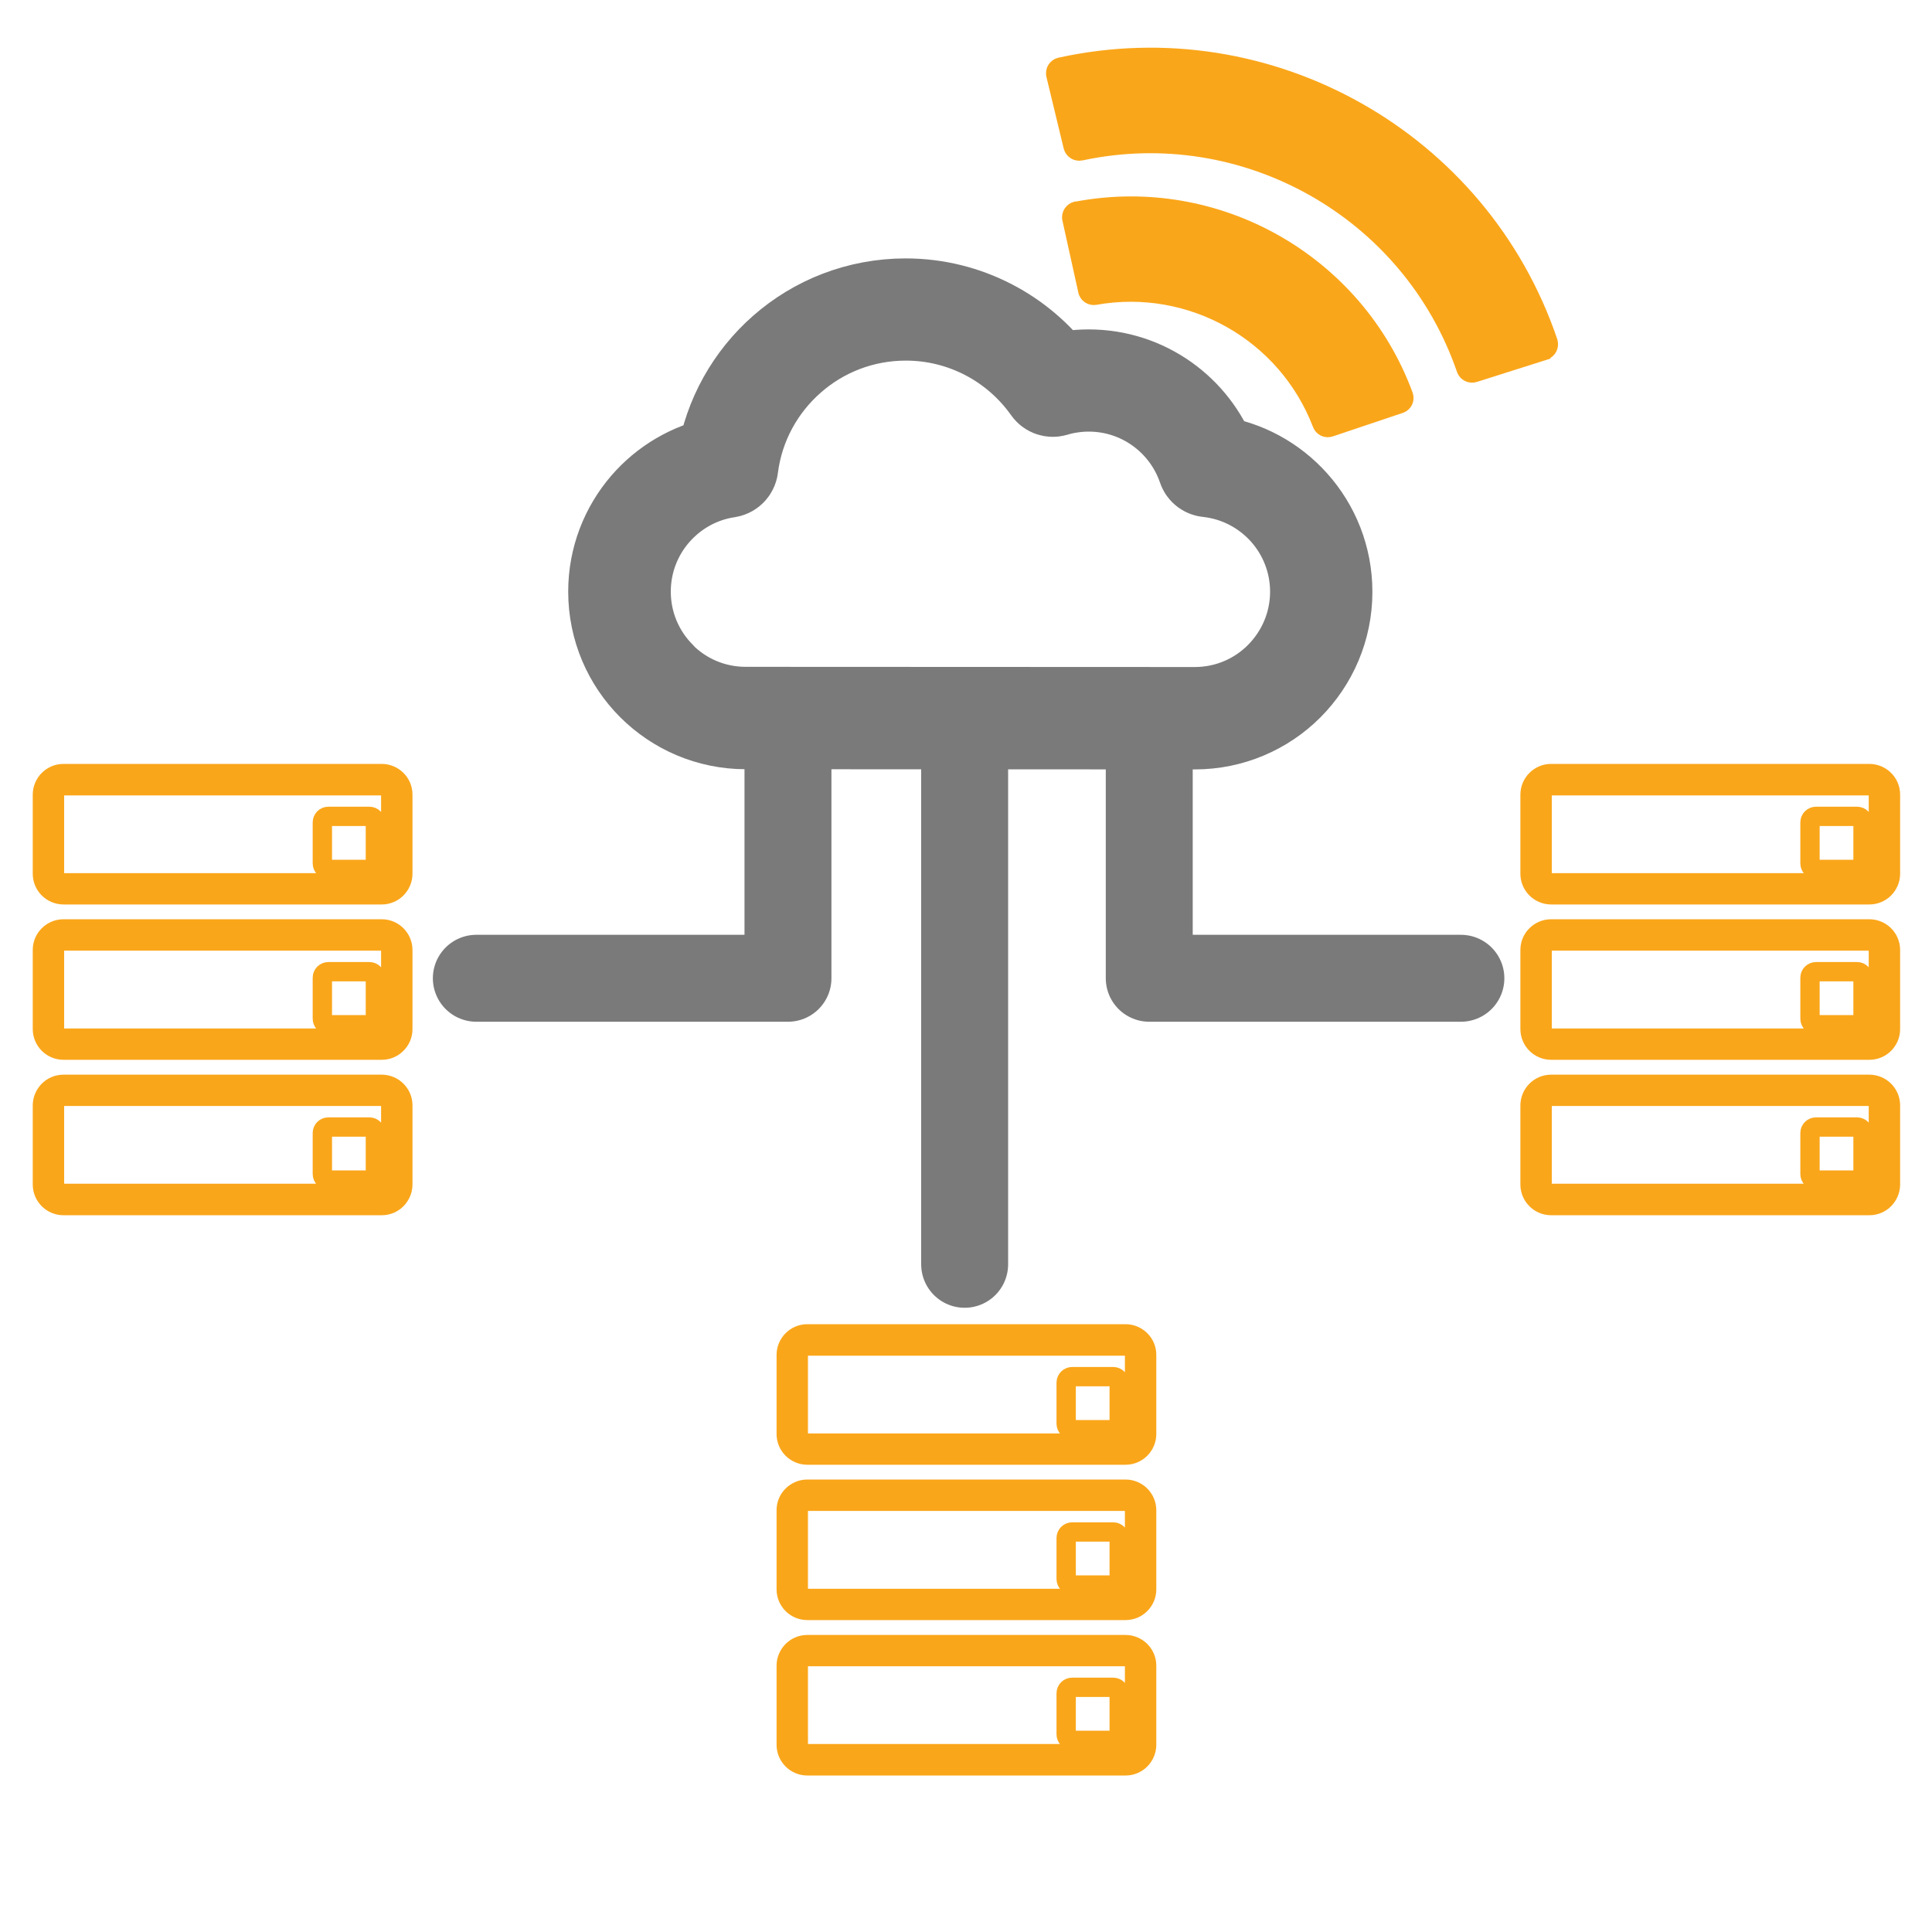
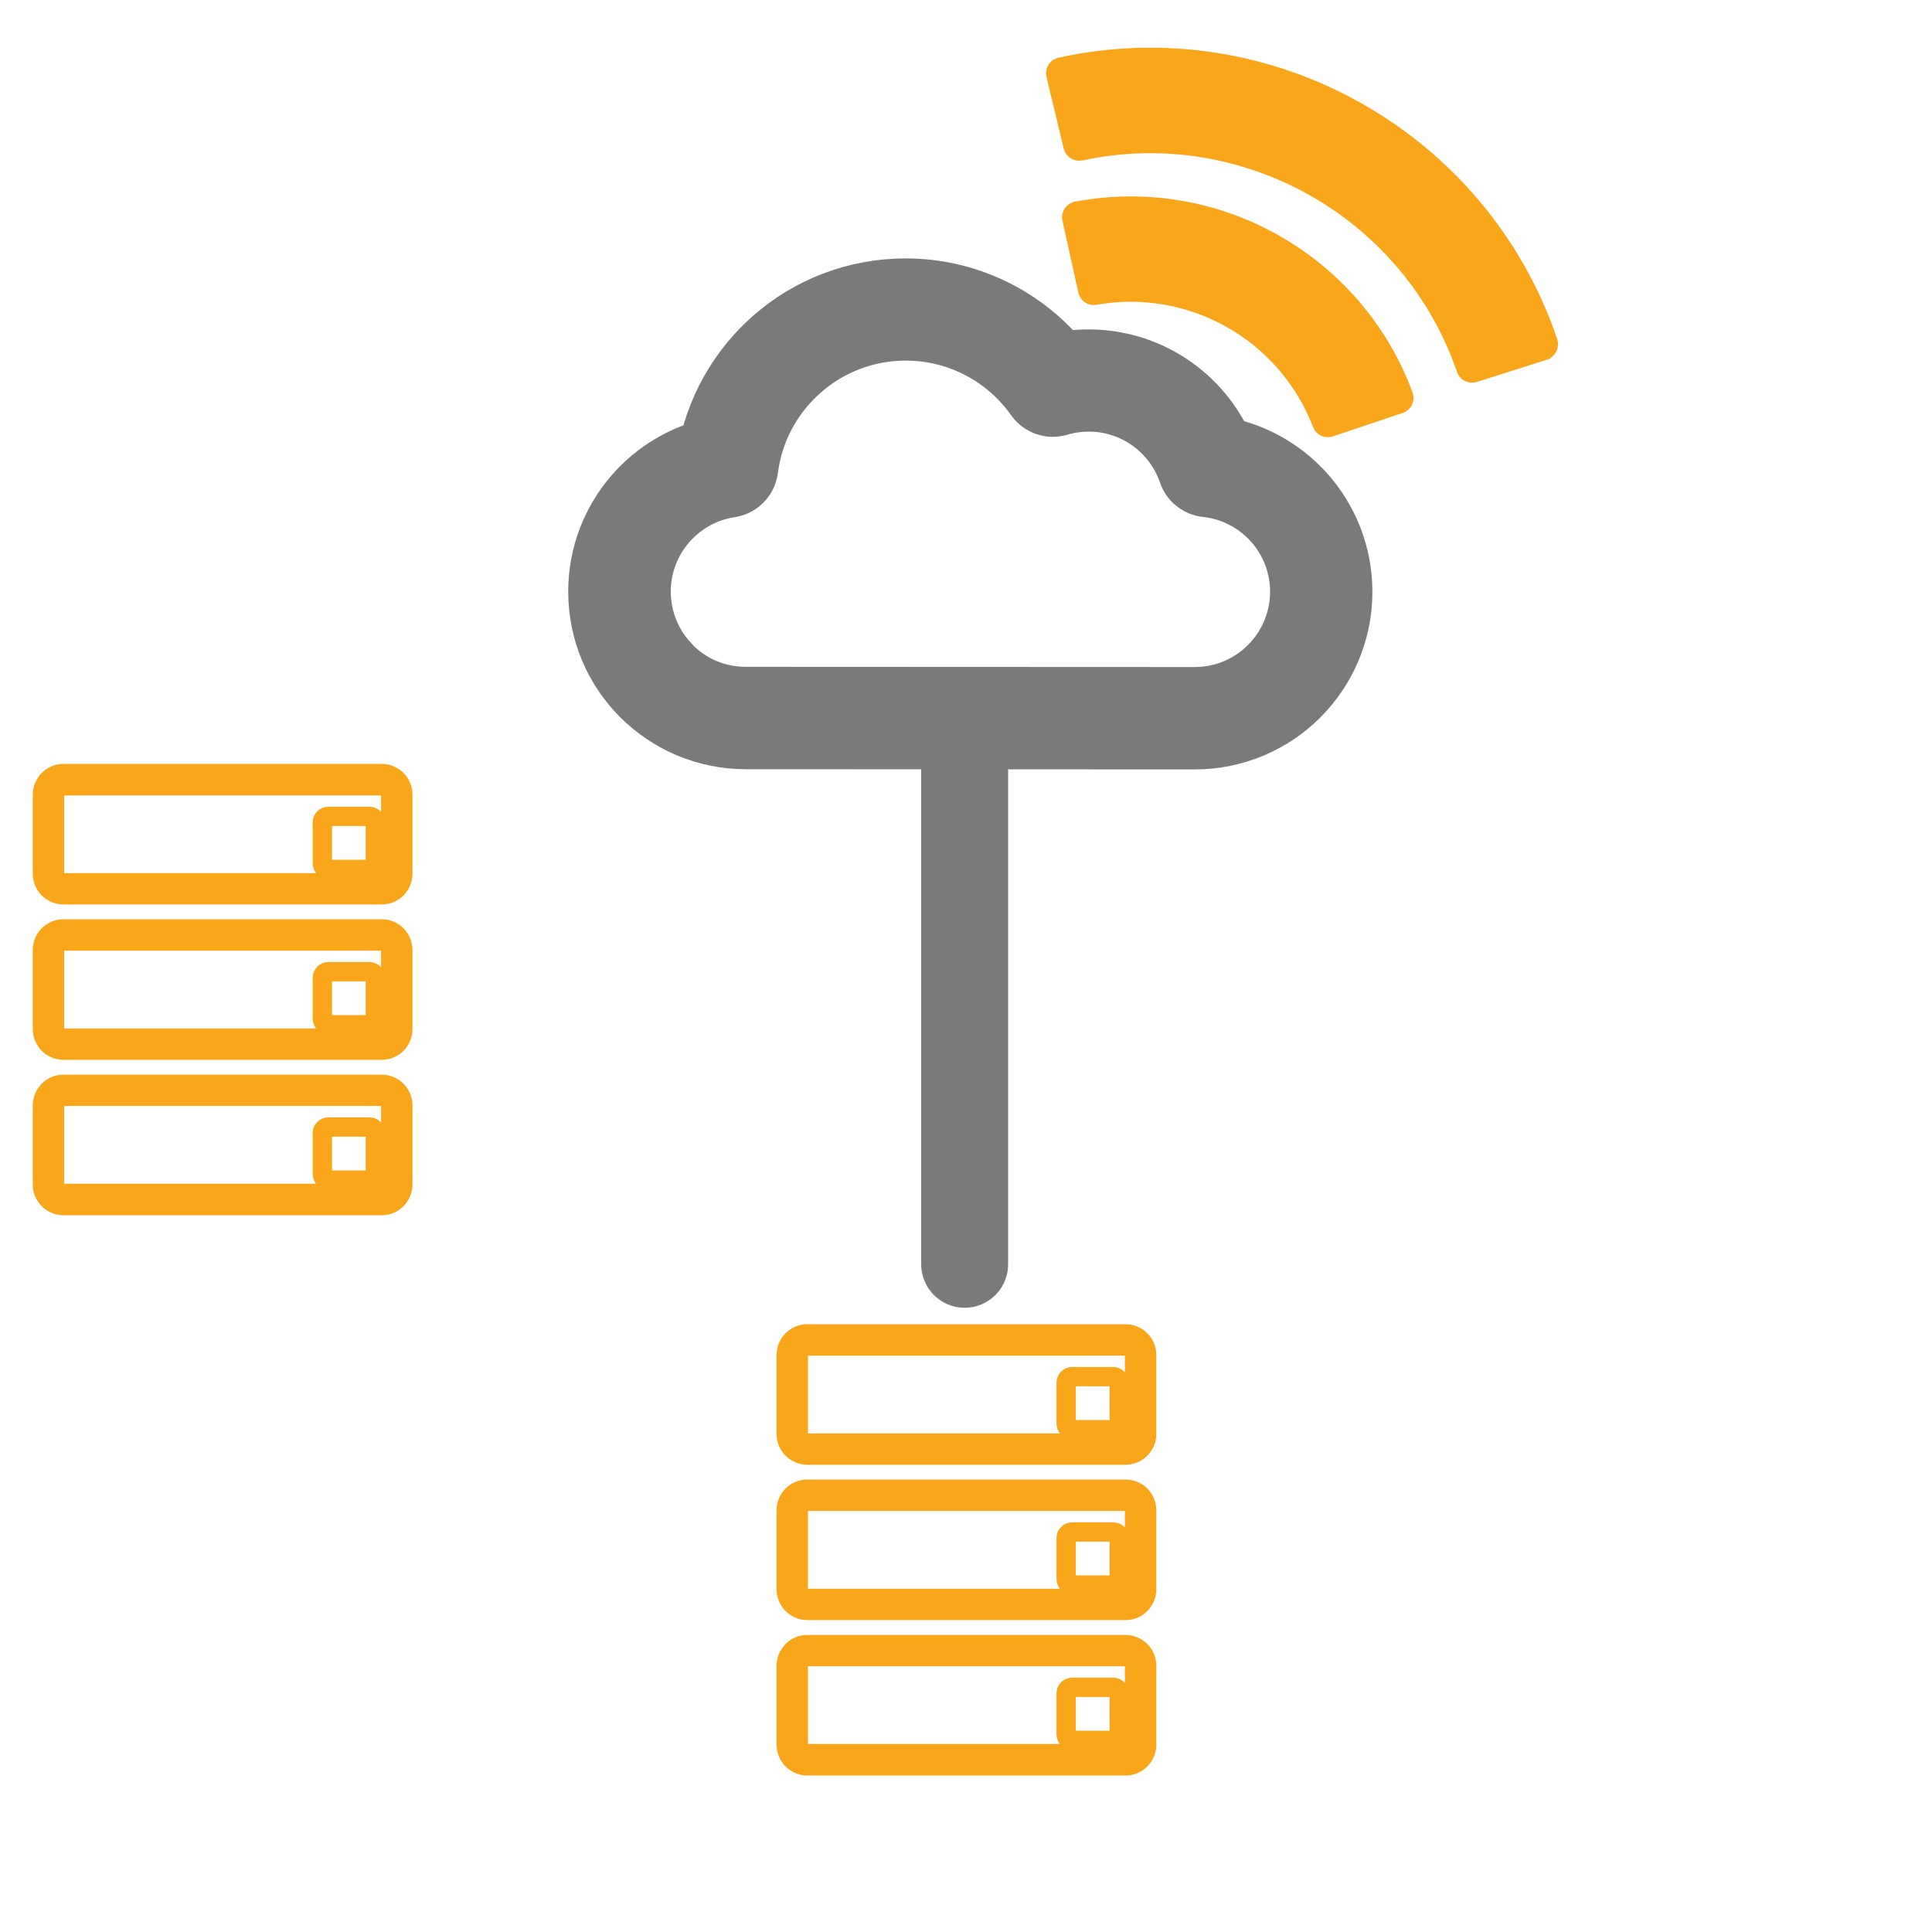
<svg xmlns="http://www.w3.org/2000/svg" id="Layer_1" data-name="Layer 1" viewBox="0 0 200 200">
  <defs>
    <style>
      .cls-1, .cls-2, .cls-3 {
        fill: none;
        stroke-linecap: round;
        stroke-linejoin: round;
      }

      .cls-1, .cls-3 {
        stroke: #7a7a7a;
        stroke-width: 9px;
      }

      .cls-2 {
        stroke-width: 2px;
      }

      .cls-2, .cls-4 {
        stroke: #faa61a;
      }

      .cls-2, .cls-4, .cls-3 {
        fill-rule: evenodd;
      }

      .cls-4 {
        fill: #faa61a;
        stroke-miterlimit: 10;
      }
    </style>
  </defs>
  <g>
-     <polyline class="cls-1" points="118.97 74.57 118.97 101.27 151.23 101.27" />
-     <polyline class="cls-1" points="81.57 74.57 81.57 101.27 49.31 101.27" />
    <line class="cls-1" x1="99.86" y1="75" x2="99.86" y2="130.88" />
    <path class="cls-2" d="M39.52,97.41H6.57c-.25,0-.49,.11-.66,.27-.17,.17-.27,.4-.27,.66v8.19c0,.26,.1,.49,.27,.66l.02,.03c.17,.15,.39,.25,.64,.25H39.52c.26,0,.49-.11,.66-.27,.17-.17,.27-.4,.27-.66v-8.19c0-.26-.1-.49-.27-.66-.17-.17-.4-.27-.66-.27h0Zm-1.28,24.75h-4.25c-.34,0-.62-.28-.62-.62v-4.25c0-.35,.28-.62,.62-.62h4.25c.35,0,.62,.28,.62,.62v4.25c0,.34-.28,.62-.62,.62h0Zm0-16.08h-4.25c-.34,0-.62-.28-.62-.62v-4.25c0-.34,.28-.62,.62-.62h4.25c.35,0,.62,.28,.62,.62v4.25c0,.34-.28,.62-.62,.62h0Zm0-16.08h-4.25c-.34,0-.62-.28-.62-.62v-4.25c0-.34,.28-.62,.62-.62h4.25c.35,0,.62,.28,.62,.62v4.25c0,.34-.28,.62-.62,.62h0Zm-31.67,6.16H39.52c.6,0,1.15,.25,1.54,.64,.39,.39,.64,.94,.64,1.54v8.19c0,.6-.24,1.14-.64,1.54h0c-.39,.4-.94,.64-1.54,.64H6.57c-.58,0-1.11-.23-1.5-.6-.01-.01-.03-.03-.04-.04-.39-.39-.64-.94-.64-1.54v-8.19c0-.6,.24-1.15,.64-1.54,.39-.39,.94-.64,1.54-.64h0Zm32.95-3.53c.6,0,1.15-.25,1.54-.64h0c.39-.4,.64-.94,.64-1.54v-8.19c0-.6-.24-1.15-.64-1.54h0c-.39-.39-.94-.64-1.54-.64H6.57c-.6,0-1.14,.24-1.54,.64-.39,.39-.64,.94-.64,1.54v8.19c0,.58,.23,1.11,.6,1.5l.04,.04c.39,.39,.94,.64,1.54,.64H39.52Zm-32.95-1.24H39.52c.26,0,.49-.11,.66-.27h0c.17-.17,.27-.4,.27-.66v-8.19c0-.26-.1-.49-.27-.66h0c-.17-.17-.4-.27-.66-.27H6.57c-.25,0-.49,.11-.66,.27-.17,.17-.27,.4-.27,.66v8.19c0,.25,.09,.47,.25,.63l.03,.03c.17,.17,.4,.27,.66,.27h0Zm32.95,22.1H6.57c-.25,0-.49,.11-.66,.27-.17,.17-.27,.4-.27,.66v8.19c0,.26,.1,.49,.27,.66l.02,.02c.17,.15,.39,.25,.64,.25H39.52c.26,0,.49-.1,.66-.27,.17-.17,.27-.4,.27-.66v-8.19c0-.25-.1-.49-.27-.66-.17-.17-.4-.27-.66-.27h0Zm-32.95-1.24c-.6,0-1.14,.24-1.54,.64-.39,.4-.64,.94-.64,1.54v8.19c0,.6,.24,1.14,.64,1.54,.01,.01,.03,.03,.04,.04,.39,.37,.92,.6,1.5,.6H39.52c.6,0,1.14-.24,1.54-.64h0c.39-.4,.64-.94,.64-1.54v-8.19c0-.6-.24-1.14-.64-1.54-.39-.39-.94-.64-1.54-.64H6.57Z" />
-     <path class="cls-2" d="M193.52,97.41h-32.95c-.25,0-.49,.11-.66,.27-.17,.17-.27,.4-.27,.66v8.19c0,.26,.1,.49,.27,.66l.02,.03c.17,.15,.39,.25,.64,.25h32.95c.26,0,.49-.11,.66-.27,.17-.17,.27-.4,.27-.66v-8.19c0-.26-.1-.49-.27-.66-.17-.17-.4-.27-.66-.27h0Zm-1.28,24.75h-4.25c-.34,0-.62-.28-.62-.62v-4.25c0-.35,.28-.62,.62-.62h4.25c.35,0,.62,.28,.62,.62v4.25c0,.34-.28,.62-.62,.62h0Zm0-16.08h-4.25c-.34,0-.62-.28-.62-.62v-4.25c0-.34,.28-.62,.62-.62h4.25c.35,0,.62,.28,.62,.62v4.25c0,.34-.28,.62-.62,.62h0Zm0-16.08h-4.25c-.34,0-.62-.28-.62-.62v-4.25c0-.34,.28-.62,.62-.62h4.25c.35,0,.62,.28,.62,.62v4.25c0,.34-.28,.62-.62,.62h0Zm-31.67,6.16h32.95c.6,0,1.15,.25,1.54,.64,.39,.39,.64,.94,.64,1.54v8.19c0,.6-.24,1.14-.64,1.54h0c-.39,.4-.94,.64-1.54,.64h-32.95c-.58,0-1.11-.23-1.5-.6-.01-.01-.03-.03-.04-.04-.39-.39-.64-.94-.64-1.54v-8.19c0-.6,.24-1.15,.64-1.54,.39-.39,.94-.64,1.54-.64h0Zm32.95-3.53c.6,0,1.15-.25,1.54-.64h0c.39-.4,.64-.94,.64-1.54v-8.19c0-.6-.24-1.15-.64-1.54h0c-.39-.39-.94-.64-1.54-.64h-32.95c-.6,0-1.14,.24-1.54,.64-.39,.39-.64,.94-.64,1.54v8.19c0,.58,.23,1.11,.6,1.5l.04,.04c.39,.39,.94,.64,1.54,.64h32.95Zm-32.95-1.24h32.95c.26,0,.49-.11,.66-.27h0c.17-.17,.27-.4,.27-.66v-8.19c0-.26-.1-.49-.27-.66h0c-.17-.17-.4-.27-.66-.27h-32.95c-.25,0-.49,.11-.66,.27-.17,.17-.27,.4-.27,.66v8.19c0,.25,.09,.47,.25,.63l.03,.03c.17,.17,.4,.27,.66,.27h0Zm32.95,22.1h-32.95c-.25,0-.49,.11-.66,.27-.17,.17-.27,.4-.27,.66v8.19c0,.26,.1,.49,.27,.66l.02,.02c.17,.15,.39,.25,.64,.25h32.95c.26,0,.49-.1,.66-.27,.17-.17,.27-.4,.27-.66v-8.19c0-.25-.1-.49-.27-.66-.17-.17-.4-.27-.66-.27h0Zm-32.95-1.24c-.6,0-1.14,.24-1.54,.64-.39,.4-.64,.94-.64,1.54v8.19c0,.6,.24,1.14,.64,1.54,.01,.01,.03,.03,.04,.04,.39,.37,.92,.6,1.5,.6h32.95c.6,0,1.14-.24,1.54-.64h0c.39-.4,.64-.94,.64-1.54v-8.19c0-.6-.24-1.14-.64-1.54-.39-.39-.94-.64-1.54-.64h-32.95Z" />
    <path class="cls-2" d="M116.52,155.41h-32.95c-.25,0-.49,.11-.66,.27-.17,.17-.27,.4-.27,.66v8.19c0,.26,.1,.49,.27,.66l.02,.03c.17,.15,.39,.25,.64,.25h32.95c.26,0,.49-.11,.66-.27,.17-.17,.27-.4,.27-.66v-8.19c0-.26-.1-.49-.27-.66-.17-.17-.4-.27-.66-.27h0Zm-1.28,24.75h-4.25c-.34,0-.62-.28-.62-.62v-4.25c0-.35,.28-.62,.62-.62h4.25c.35,0,.62,.28,.62,.62v4.25c0,.34-.28,.62-.62,.62h0Zm0-16.08h-4.25c-.34,0-.62-.28-.62-.62v-4.25c0-.34,.28-.62,.62-.62h4.25c.35,0,.62,.28,.62,.62v4.25c0,.34-.28,.62-.62,.62h0Zm0-16.08h-4.25c-.34,0-.62-.28-.62-.62v-4.25c0-.34,.28-.62,.62-.62h4.25c.35,0,.62,.28,.62,.62v4.25c0,.34-.28,.62-.62,.62h0Zm-31.67,6.16h32.95c.6,0,1.15,.25,1.54,.64,.39,.39,.64,.94,.64,1.54v8.19c0,.6-.24,1.14-.64,1.54h0c-.39,.4-.94,.64-1.54,.64h-32.95c-.58,0-1.11-.23-1.5-.6-.01-.01-.03-.03-.04-.04-.39-.39-.64-.94-.64-1.54v-8.19c0-.6,.24-1.15,.64-1.54,.39-.39,.94-.64,1.54-.64h0Zm32.95-3.53c.6,0,1.15-.25,1.54-.64h0c.39-.4,.64-.94,.64-1.54v-8.19c0-.6-.24-1.15-.64-1.54h0c-.39-.39-.94-.64-1.54-.64h-32.95c-.6,0-1.14,.24-1.54,.64-.39,.39-.64,.94-.64,1.54v8.19c0,.58,.23,1.11,.6,1.5l.04,.04c.39,.39,.94,.64,1.54,.64h32.95Zm-32.95-1.24h32.95c.26,0,.49-.11,.66-.27h0c.17-.17,.27-.4,.27-.66v-8.19c0-.26-.1-.49-.27-.66h0c-.17-.17-.4-.27-.66-.27h-32.95c-.25,0-.49,.11-.66,.27-.17,.17-.27,.4-.27,.66v8.19c0,.25,.09,.47,.25,.63l.03,.03c.17,.17,.4,.27,.66,.27h0Zm32.95,22.1h-32.95c-.25,0-.49,.11-.66,.27-.17,.17-.27,.4-.27,.66v8.19c0,.26,.1,.49,.27,.66l.02,.02c.17,.15,.39,.25,.64,.25h32.95c.26,0,.49-.1,.66-.27,.17-.17,.27-.4,.27-.66v-8.19c0-.25-.1-.49-.27-.66-.17-.17-.4-.27-.66-.27h0Zm-32.95-1.24c-.6,0-1.14,.24-1.54,.64-.39,.4-.64,.94-.64,1.54v8.19c0,.6,.24,1.14,.64,1.54,.01,.01,.03,.03,.04,.04,.39,.37,.92,.6,1.5,.6h32.95c.6,0,1.14-.24,1.54-.64h0c.39-.4,.64-.94,.64-1.54v-8.19c0-.6-.24-1.14-.64-1.54-.39-.39-.94-.64-1.54-.64h-32.95Z" />
    <path class="cls-3" d="M77.2,75.13c-3.83,0-7.31-1.56-9.82-4.07-2.51-2.51-4.06-5.98-4.06-9.82,0-3.46,1.27-6.62,3.36-9.05h0c2-2.32,4.75-3.97,7.87-4.58,.73-4.57,3.05-8.61,6.37-11.53,3.42-3.01,7.92-4.83,12.83-4.83,3.22,0,6.26,.79,8.92,2.17,2.61,1.35,4.87,3.27,6.62,5.6,.46-.12,.93-.21,1.41-.28,.64-.09,1.31-.14,2-.14,3.01,0,5.79,.96,8.06,2.58,2.2,1.57,3.93,3.78,4.91,6.34,3.3,.47,6.22,2.1,8.35,4.47,2.21,2.46,3.55,5.71,3.55,9.28h0c0,3.83-1.56,7.3-4.07,9.82-2.51,2.51-5.99,4.06-9.82,4.06h0l-46.48-.02h0Zm-8.69-5.2c2.22,2.23,5.29,3.6,8.69,3.6l46.48,.02h0s0,0,0,0h0c3.39,0,6.47-1.37,8.69-3.6s3.6-5.29,3.61-8.68h0c0-3.16-1.19-6.04-3.14-8.22-1.97-2.19-4.71-3.67-7.8-4.01-.31-.02-.6-.22-.7-.54-.84-2.45-2.42-4.55-4.49-6.03-2.01-1.44-4.48-2.29-7.14-2.29-.59,0-1.18,.04-1.77,.13-.59,.08-1.17,.21-1.73,.38h0c-.32,.09-.67-.02-.87-.31-1.64-2.32-3.83-4.24-6.38-5.56-2.46-1.27-5.24-1.99-8.19-1.99-4.51,0-8.64,1.67-11.78,4.44-3.17,2.78-5.35,6.67-5.92,11.07-.02,.37-.3,.69-.68,.75-2.98,.44-5.6,1.96-7.48,4.14h0c-1.85,2.15-2.97,4.95-2.97,8.01,0,3.39,1.37,6.47,3.6,8.69Z" />
  </g>
  <path class="cls-4" d="M153.08,36.53l5.1-1.61c-3.52-9.52-10.25-17.09-18.6-21.8-8.34-4.71-18.3-6.57-28.27-4.67l1.25,5.2c8.61-1.57,17.19,.06,24.4,4.12,7.19,4.06,13.02,10.57,16.12,18.76h0Z" />
  <path class="cls-4" d="M159.99,36.74c.6-.19,.93-.83,.75-1.43v-.02s0,0,0,0c-3.59-10.59-10.89-18.99-20.03-24.15-9.13-5.16-20.1-7.08-31.03-4.68-.61,.13-1.01,.74-.87,1.36v.02h0l1.79,7.42c.15,.61,.76,.99,1.37,.85h.02c8.39-1.79,16.81-.3,23.84,3.67,7.04,3.97,12.67,10.43,15.47,18.56,.2,.59,.84,.91,1.43,.72l7.26-2.3h0Z" />
  <path class="cls-4" d="M136.39,44.03h0c.21,.57,.85,.87,1.43,.67l7.23-2.43h0s.04-.01,.04-.01c.59-.22,.89-.87,.67-1.46-2.58-6.99-7.52-12.54-13.64-16-6.1-3.45-13.38-4.81-20.68-3.44h-.1c-.61,.15-1.01,.76-.87,1.37l1.64,7.42c.11,.62,.71,1.02,1.32,.91,4.88-.87,9.73,.06,13.81,2.36,4.08,2.3,7.38,5.98,9.15,10.61h0Z" />
</svg>